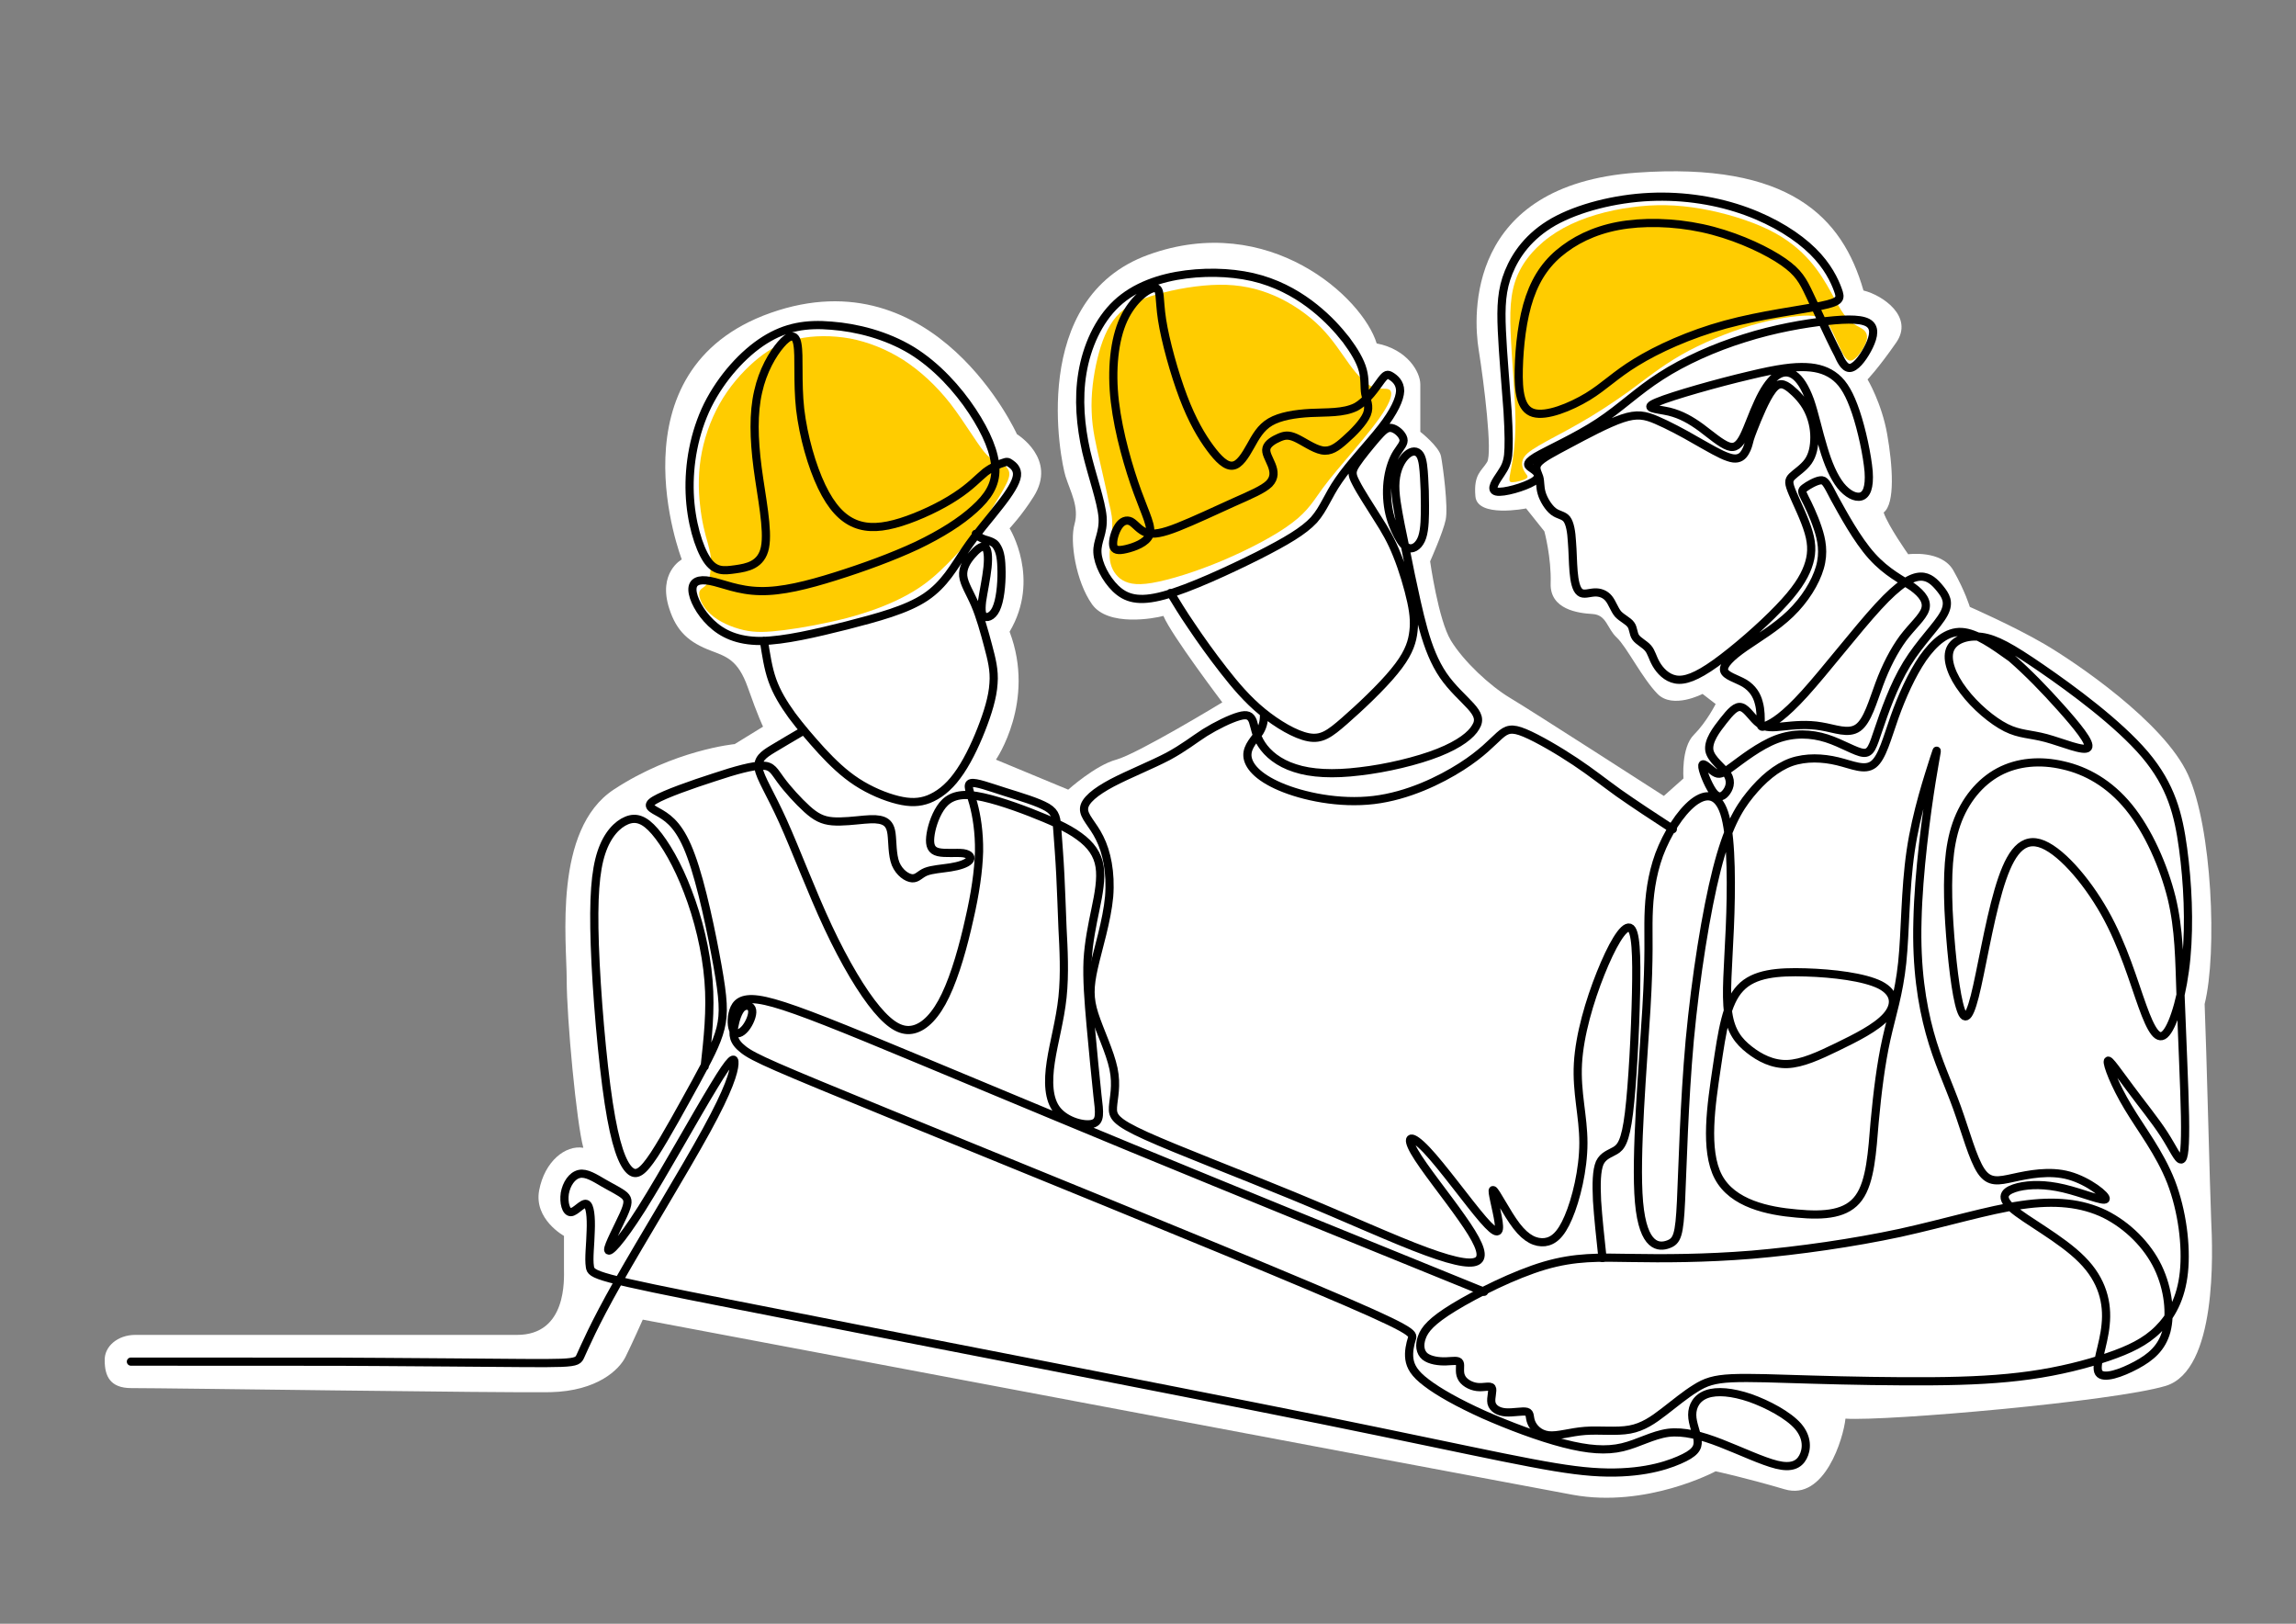
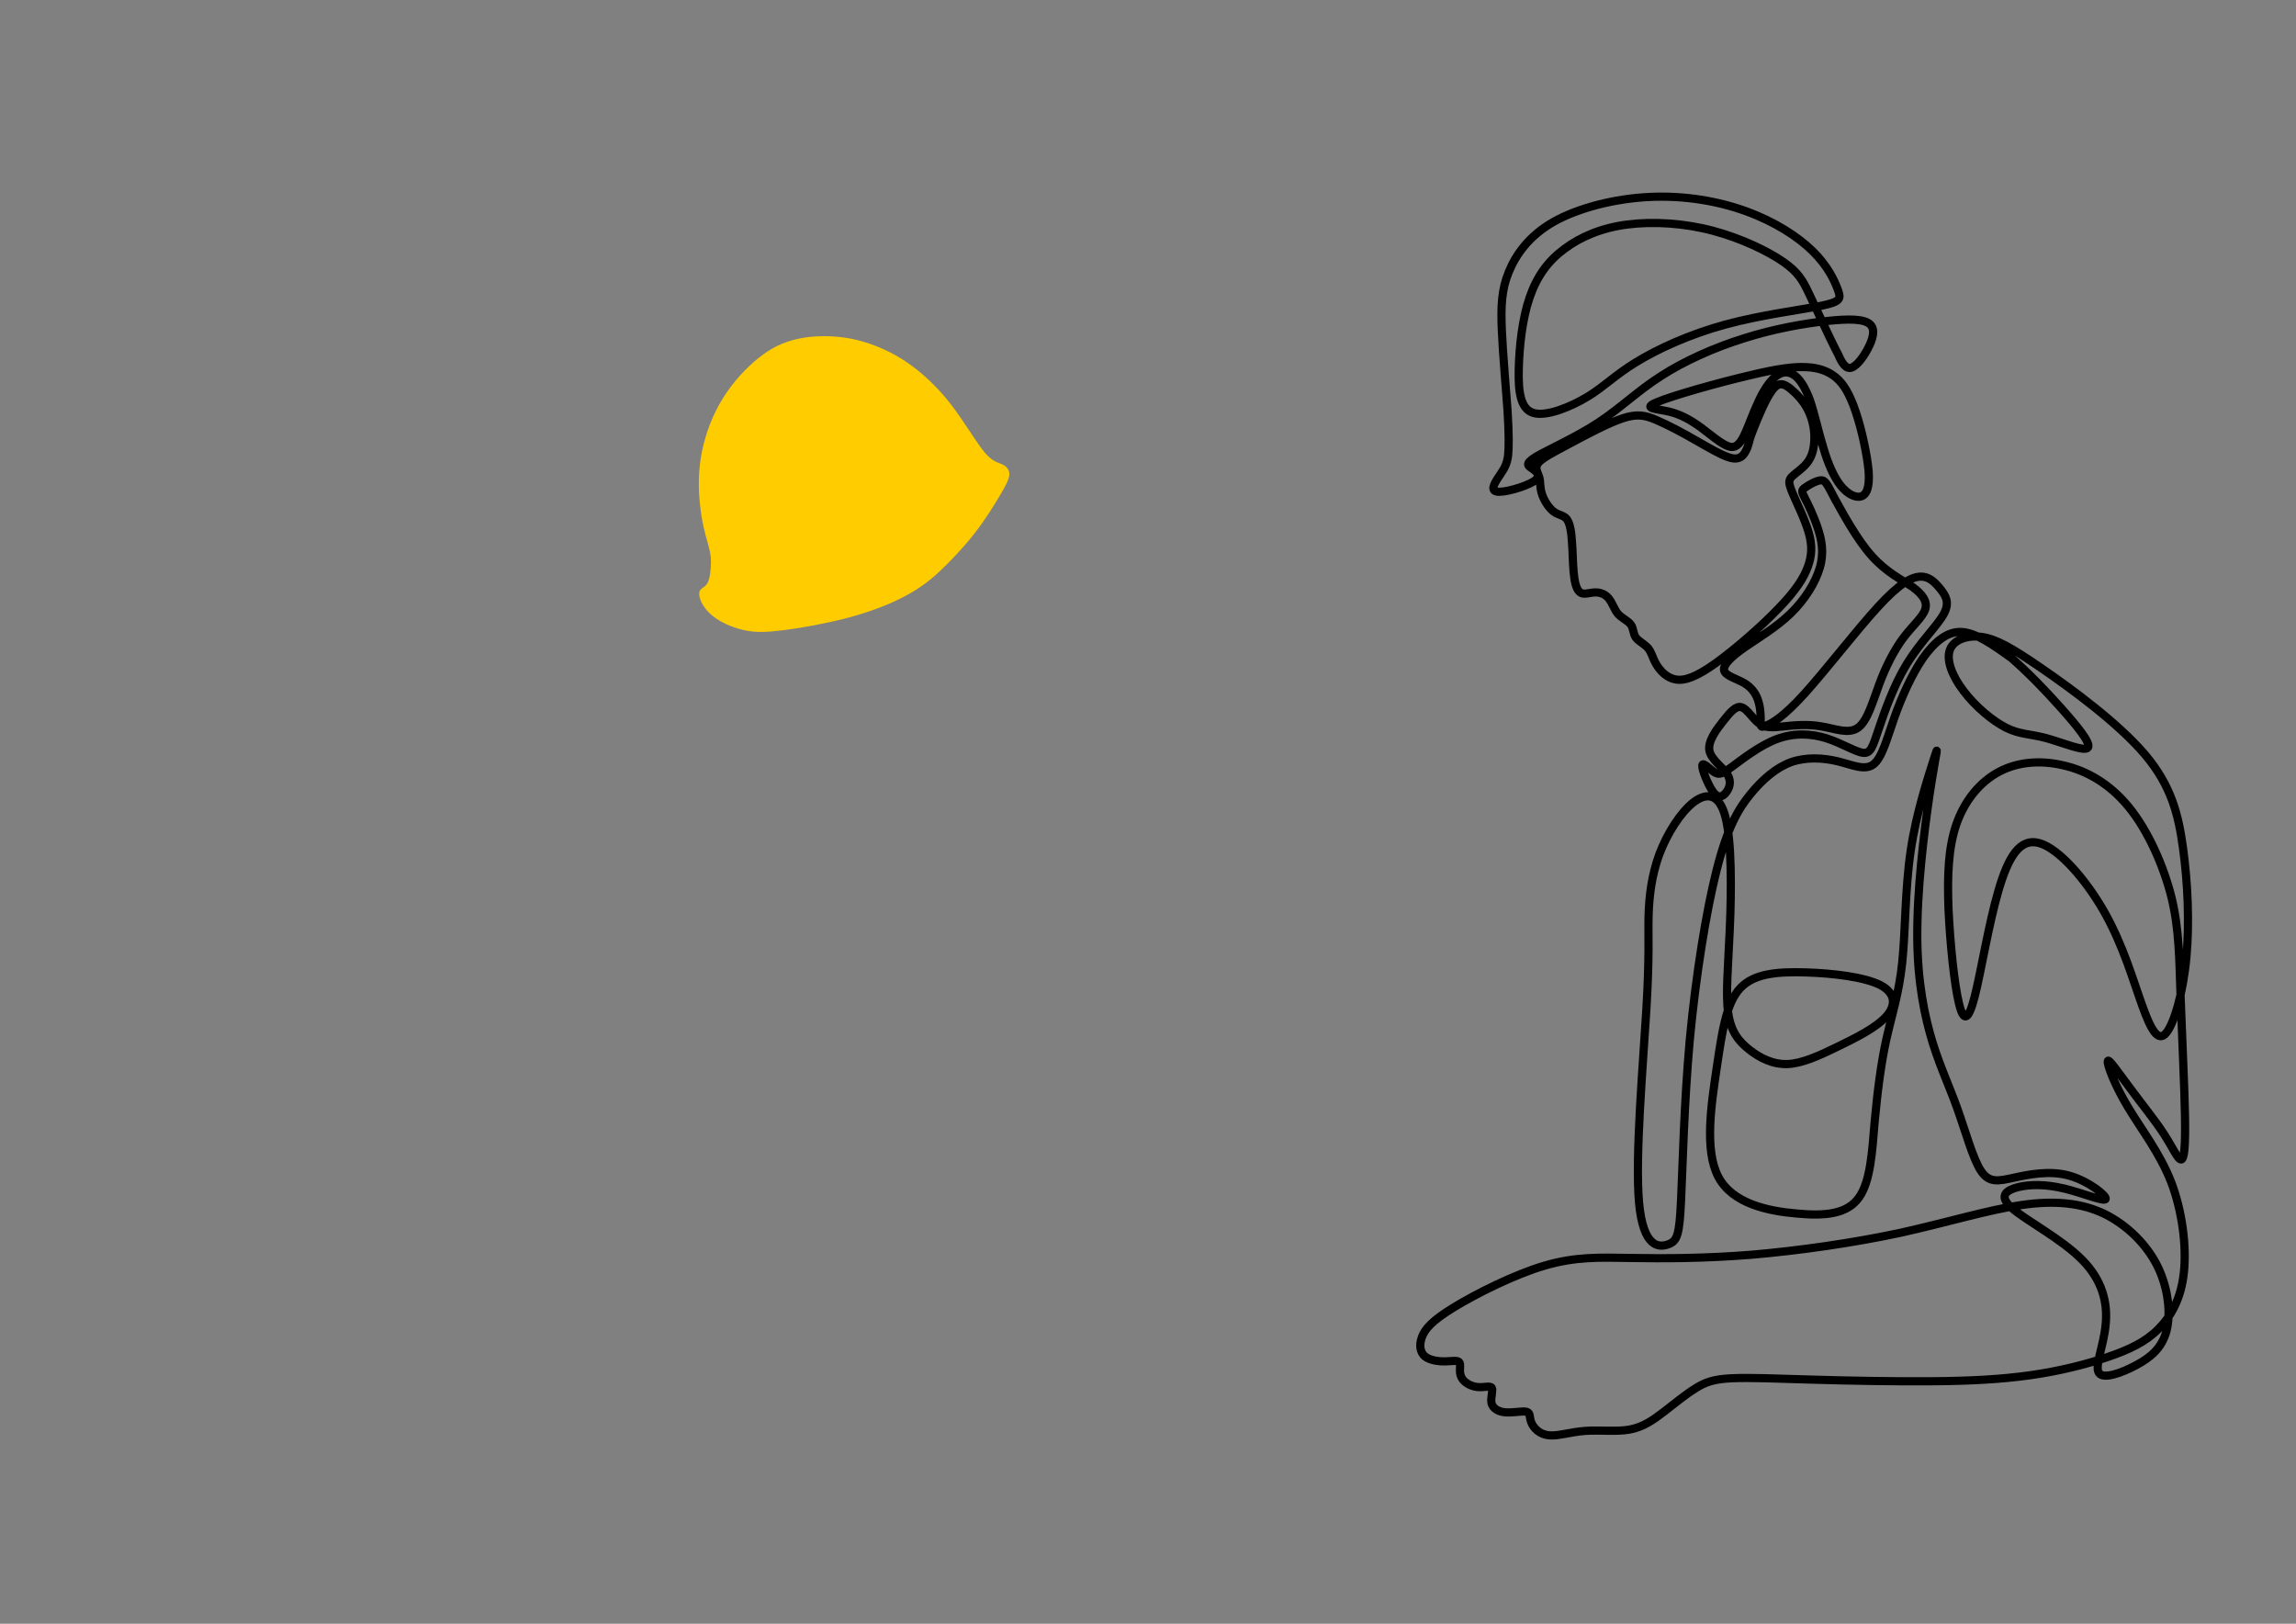
<svg xmlns="http://www.w3.org/2000/svg" version="1.1" id="Ebene_3" x="0px" y="0px" viewBox="0 0 841.9 595.3" style="enable-background:new 0 0 841.9 595.3;" xml:space="preserve">
  <rect x="0" y="0" width="841.9" height="595.3" fill="#808080" stroke="none" />
  <style type="text/css">
	.st0{fill:#FFFFFF;}
	.st1{fill:#FFCC00;}
	.st2{fill:none;stroke:#000000;stroke-width:3;stroke-linecap:round;}
</style>
-   <path class="st0" d="M49.6,489.4c6.4,0,133.5,0,140,0c18.4,0,17.2-20.6,17.2-24.2c0-3.6,0-12.1,0-12.1s-11.1-6.1-9.1-16.7  c2-10.6,9.6-16.7,16.2-15.6c-2.5-9.1-6.1-47.4-6.1-61.6c0-14.1-5-55,17.2-69.7c22.2-14.6,44.4-16.7,44.4-16.7l10.4-6.4  c0,0-1.8-3.6-5.6-14.4c-3.6-10.2-8-11.3-13.4-13.4c-8-3-12.7-7-15.4-15.5c-4.3-13.2,4.6-18,4.6-18s-26.9-69.4,32.6-90.4  c60.5-21.3,90.3,44.5,90.3,44.5s14.9,9,6.1,22.9c-4.2,6.7-8.8,11.6-8.8,11.6s11.5,18.5,0,37.9c9.7,25.6-5,46.9-5,46.9l26.5,11  c0,0,9.9-8.9,17.6-11c7.8-2.1,38.9-21,38.9-21s-18.7-24.7-21.6-31.7c-3.2,0.9-20.3,4.1-26.2-4.3s-8.2-23-6.4-29.3  c1.8-6.3-1.5-11.9-3.3-17.6c-1.8-5.7-13.8-65.2,30.4-81.2s78.6,15.7,83.7,32.5c11.3,2.2,16,10.5,16,15s0,17.4,0,17.4s6.9,5.4,7.6,9  c0.7,3.7,2.7,18.6,1.7,23.3c-1,4.7-5.7,15.2-5.7,15.2s3,21.4,7.6,29c4.7,7.7,14.3,16.6,21.6,21c7.3,4.3,56.5,36,56.5,36l7.2-6.4  c0,0-0.9-11.3,3.8-16c4.7-4.7,8-11.3,8-11.3l-4.8-3.7c0,0-10.9,5.7-16.5,0s-11.3-17.2-14.9-20.6c-3.7-3.4-3.7-8.4-9-8.7  c-5.3-0.3-15.6-1.7-15.3-11.2c0.3-9.5-2.3-19.1-2.3-19.1l-6.7-8.4c0,0-18,3.6-18.6-4.5c-0.7-8.1,2.3-9.2,4.3-12.5  s-1.1-28.8-3.1-41.2c-2-12.4-4.7-60.4,57.9-64.9c56.1-4,75.5,16.3,83.2,43.2c7,1.7,18.6,9.6,12,19.1s-10.5,13.5-10.5,13.5  s5.2,8.7,7.2,20.1c2,11.4,3,25.4-1.3,28.7c1.7,5,9,15.3,9,15.3s12.3-1.7,16.6,6c4.3,7.6,6,13.3,6,13.3s16,7,27.3,13.6  s43.9,28.6,52.7,47.9c8.8,19.3,10.8,65.2,6.1,84.1c0.7,17,1.9,67.2,2.4,79.1c0.6,12,2.2,55.2-16.7,60.9c-19,5.7-102.4,13-117.4,12  c-0.7,7-7.6,30.3-22.3,25.9c-14.6-4.3-25.3-6.6-25.3-6.6s-25.3,13.6-52.5,8.6s-340.9-64.2-340.9-64.2s-4,9-6.3,13.6  c-2.3,4.7-10.3,12.6-27.6,13c-17.3,0.3-139.2-1.5-153.7-1.5c-7.7,0-9.7-4.4-9.7-10.1C38.2,493.6,43.2,489.4,49.6,489.4z" />
-   <path class="st1" d="M553.9,172.8c0.6-3.2,1.8-8.8,1.8-18.3c-0.1-9.5-1.4-23-1.8-33c-0.4-10,0.3-16.4,3.4-22.4  c3.1-6,8.7-11.5,16-15.5c7.3-4,16.4-6.5,25-7.6c8.6-1.2,16.6-1,25.3,0.5c8.7,1.5,17.9,4.3,24.9,7.7c6.9,3.4,11.6,7.4,15.1,11.4  c3.5,4,5.9,8.1,8,11.9c2.1,3.8,3.9,7.4,6,9.5c2,2.1,4.3,2.8,5.6,3.8c1.4,1.1,1.8,2.6,1,4.8c-0.8,2.2-2.9,5.2-4.5,6.2  c-1.6,1-2.7,0.2-4.1-2.4c-1.4-2.6-3.1-6.9-4.7-9.7c-1.6-2.8-3.2-3.9-7.9-4c-4.6,0-12.3,1.1-20.9,3.6c-8.6,2.6-18.1,6.5-25.6,10.8  c-7.5,4.3-13,8.8-19,13.2c-6,4.3-12.4,8.5-18.4,11.9c-5.9,3.4-11.4,6.1-14.9,8.2c-3.6,2.1-5.2,3.5-5.8,5.1c-0.6,1.6-0.1,3.2,0.6,4.4  c0.7,1.2,1.7,1.8,0.7,2.5c-1,0.7-3.8,1.4-5.2,1.4C553.2,176.8,553.3,176,553.9,172.8L553.9,172.8z M553.9,172.8" />
  <path class="st2" d="M671,123.9c1.8,3.8,2.1,4.2,3,6c0.8,1.8,2.2,5,4.2,5c2,0,4.6-3.2,6.5-6.7c1.9-3.5,3.2-7.3,1-9.3  c-2.1-2-7.7-2.1-15.9-1.2c-8.2,0.9-19.2,2.8-30.2,6.3c-11,3.4-22.1,8.4-30.6,13.9c-8.6,5.5-14.7,11.6-22.9,17  c-8.2,5.4-18.6,10-23,12.6c-4.3,2.7-2.7,3.3-1,4.5c1.6,1.1,3.2,2.7,0.1,4.6c-3.1,1.9-10.9,4.2-13.5,3.6c-2.6-0.6,0-4.1,1.6-6.5  c1.6-2.4,2.3-3.8,2.7-6.8c0.3-3,0.3-7.8-0.2-16.2c-0.6-8.4-1.7-20.5-2.1-29.5c-0.4-9-0.1-15,2.5-21.4c2.6-6.4,7.4-13.3,16.5-18.5  c9.1-5.1,22.4-8.5,35.2-9.1c12.8-0.6,25.1,1.5,35.5,5.3c10.4,3.8,18.8,9.2,24.3,14.6c5.5,5.4,8,10.8,9.2,14.1  c1.2,3.3,1.2,4.4-6.1,5.9c-7.3,1.5-22,3.3-35.2,6.9c-13.2,3.6-24.9,9-32.7,13.8c-7.7,4.7-11.5,8.8-17.7,12.6  c-6.3,3.8-15.1,7.4-19.9,6c-4.8-1.4-5.6-7.8-5.4-16.1c0.2-8.3,1.3-18.5,4-26.3c2.7-7.8,6.8-13.4,12.8-17.8  c5.9-4.4,13.6-7.7,23.1-8.9c9.5-1.2,20.8-0.5,31.3,2.3c10.5,2.8,20.2,7.5,25.8,11.4c5.6,3.9,7.2,6.9,9.6,12  C665.9,113,669.2,120.2,671,123.9L671,123.9z M671,123.9 M607.7,147.4c5.7-2.4,22.4-7.1,33.5-9.7c11.1-2.7,16.6-3.3,21.1-3.1  c4.5,0.2,8,1.4,10.9,3.8c2.9,2.4,5.1,6.2,7.3,12.7c2.2,6.5,4.2,15.9,4.7,21.8c0.4,5.9-0.8,8.5-2.8,9.1c-2.1,0.6-5-0.9-7.5-4  c-2.5-3.2-4.6-8-6.3-13.8c-1.8-5.8-3.2-12.5-4.9-17.4c-1.8-4.9-3.8-8-6-9.4c-2.2-1.4-4.5-1.1-6.7,0.7c-2.2,1.8-4.4,5.1-6.3,9.3  c-2,4.2-3.7,9.3-5.3,12.5c-1.6,3.2-3.2,4.6-5.7,3.7c-2.6-0.9-6.3-4.1-9.9-6.8c-3.7-2.7-7.3-4.8-11.8-5.9  C607.1,149.8,601.9,149.8,607.7,147.4L607.7,147.4z M607.7,147.4 M641.2,162.6c0.3-1.1,0.3-1.6,1.8-5.4c1.5-3.8,4.4-11,6.9-14.2  c2.4-3.2,4.3-2.3,6.6-0.5c2.2,1.8,4.8,4.5,6.4,7.7c1.6,3.2,2.4,6.7,2.4,10.1c0,3.4-0.6,6.5-2.3,8.9c-1.7,2.4-4.5,4.1-5.9,5.5  c-1.4,1.4-1.3,2.5,0.2,6.1c1.5,3.6,4.5,9.5,5.9,14.4c1.4,4.8,1.2,8.5-0.3,12.6c-1.5,4.1-4.4,8.7-10.7,15.2  c-6.3,6.6-16.2,15.2-23.2,20.2c-7,5-11.3,6.5-14.6,5.9c-3.3-0.6-5.7-3.2-7.1-5.6c-1.4-2.4-1.7-4.4-3-5.9c-1.3-1.5-3.5-2.5-4.5-3.9  c-1-1.4-0.8-3.4-1.8-4.7c-1-1.4-3.2-2.3-4.7-3.9c-1.4-1.7-2.1-4.1-3.4-5.7c-1.3-1.6-3.2-2.3-5.2-2.2c-2,0.1-4.1,1-5.4-0.1  c-1.4-1.1-2-4.1-2.3-7.6c-0.3-3.5-0.3-7.4-0.6-10.9c-0.2-3.6-0.7-6.7-1.9-8.3c-1.2-1.5-3.1-1.4-4.9-2.8c-1.8-1.4-3.6-4.3-4.3-6.7  c-0.7-2.4-0.4-4.2-0.9-5.9c-0.5-1.7-1.8-3.3-0.4-5.1c1.4-1.8,5.5-3.9,11.5-7.1c6-3.2,14-7.5,19.4-9.3c5.4-1.8,8.3-1.2,12.5,0.6  c4.2,1.8,9.7,4.7,14.5,7.5c4.8,2.7,9,5.2,11.8,6.1c2.8,1,4.3,0.4,5.4-0.7C640.4,165.4,640.9,163.7,641.2,162.6L641.2,162.6z   M641.2,162.6 M667.5,176.1c-1.7,0.2-4.5,1.8-5.8,2.8c-1.3,1-1,1.4,0.1,3.7c1.2,2.3,3.2,6.4,4.7,10.9c1.5,4.4,2.4,9.1,0.8,14.6  c-1.6,5.5-5.5,11.8-10.8,16.9c-5.3,5.1-11.8,8.9-16.7,12.3c-4.9,3.4-8.1,6.5-7.6,8.5c0.5,2,4.6,3,7.5,4.7c2.9,1.8,4.5,4.3,5.2,7.1  c0.8,2.8,0.7,5.7,0.7,7.3c0,1.6,0.2,2,2.3,1c2.1-0.9,6.1-3.1,13.8-11.6c7.7-8.5,19.1-23.3,27-31.9c7.9-8.6,12.3-10.9,15.5-11  c3.2-0.1,5.3,2.1,7.2,4.4c1.9,2.4,3.7,4.9,1.4,9.2c-2.3,4.3-8.7,10.4-13.6,18.4c-4.9,8-8.3,17.9-10.4,24.1c-2.1,6.2-2.8,8.8-5.6,8.5  c-2.8-0.3-7.8-3.5-13.4-5.3c-5.7-1.8-12-2.1-18.4,0.3c-6.3,2.4-12.6,7.4-16.3,10.1c-3.7,2.7-4.7,3.1-6.5,2c-1.8-1.2-4.2-3.9-4.4-2.5  c-0.2,1.4,2,6.9,3.8,9.5c1.8,2.6,3.4,2.2,4.7,0.7c1.3-1.5,2.4-4,0.8-6.7c-1.6-2.7-6-5.5-6.7-8.9c-0.6-3.5,2.5-7.6,5.1-10.9  c2.6-3.3,4.7-5.7,6.7-5c2.1,0.6,4.1,4.3,6.5,6c2.4,1.7,5.1,1.4,8.9,1c3.8-0.4,8.8-0.9,13.8,0c5,0.8,10,3,13.5,0.5  c3.5-2.5,5.4-9.6,7.8-16c2.4-6.5,5.4-12.3,8.7-16.8c3.4-4.5,7.1-7.6,8.1-10.5c1-2.9-0.9-5.6-4.6-8.3c-3.8-2.6-9.4-5.2-14.9-11.3  c-5.5-6.1-10.7-15.8-13.7-21.2C669.8,177.1,669.2,175.9,667.5,176.1L667.5,176.1z M667.5,176.1 M719.3,231.7  c-5.4-0.3-10,3.7-14.2,9.6c-4.1,6-7.7,14-10.4,21.6c-2.7,7.6-4.5,14.8-7.7,17.3c-3.2,2.5-7.8,0.2-13.2-1.1c-5.4-1.3-11.5-1.6-17,0.3  c-5.5,2-10.5,6.3-15,11.8c-4.5,5.5-8.4,12.3-12.3,27.6c-3.9,15.3-7.7,39.1-9.9,62.5c-2.1,23.4-2.6,46.4-3.2,59  c-0.6,12.6-1.4,14.7-4.7,15.9c-3.3,1.2-9.2,1.4-10.7-15.4c-1.5-16.8,1.5-50.7,2.7-70.9c1.2-20.3,0.6-26.9,0.8-34.1  c0.2-7.2,1.1-14.8,3.9-22.5c2.9-7.7,7.7-15.3,12.5-19.1c4.8-3.7,9.5-3.5,11.8,5.4c2.3,8.9,2.2,26.5,1.6,40.5  c-0.6,14-1.6,24.4-0.6,31.3c1,6.9,3.9,10.4,7.7,13.4c3.8,3,8.6,5.5,14,5.3c5.4-0.2,11.5-3,18.3-6.3c6.8-3.3,14.2-7,17.9-11.1  c3.7-4.1,3.6-8.6-2.2-11.6c-5.8-2.9-17.2-4.3-27.3-4.6c-10.1-0.3-18.9,0.3-24,5.8c-5.1,5.4-6.6,15.6-8.6,29.1  c-2,13.5-4.6,30.3,0.6,40.1c5.2,9.8,18.2,12.5,28.7,13.4c10.5,1,18.5,0.2,22.8-5.8c4.3-5.9,4.9-17,5.8-27.8  c1-10.8,2.3-21.3,4.3-30.3c2-9,4.6-16.6,5.8-28c1.2-11.4,1-26.6,3.1-41c2.1-14.4,6.7-27.9,8.5-33.7c1.9-5.8,1.1-3.7-0.8,8.1  c-1.9,11.8-4.8,33.5-5.2,51c-0.5,17.4,1.6,30.6,4.5,41.2c2.9,10.6,6.8,18.6,10,27.5c3.2,8.9,5.8,18.7,8.8,23.2  c3,4.5,6.4,3.7,11.9,2.5c5.5-1.2,13.2-2.8,20.4-0.8c7.2,2,14,7.5,13.4,8.6c-0.6,1.1-8.6-2.3-15.4-3.9c-6.8-1.6-12.3-1.5-16.6-0.5  c-4.3,1.1-7.5,3.1-2.5,7.6c5,4.5,18.2,11.3,25.8,19c7.6,7.6,9.5,16,8.7,23.8c-0.7,7.8-4.1,15.2-2.5,17.7c1.6,2.5,8.3,0.1,13.7-2.8  c5.4-2.9,9.4-6.3,11.1-12.5c1.6-6.2,0.8-15.2-3.1-23.4c-3.9-8.1-11.1-15.3-19.5-19.5c-8.5-4.1-18.3-5.1-30.6-3.3  c-12.4,1.8-27.3,6.4-44.5,10.2c-17.3,3.7-36.9,6.5-54.3,8c-17.4,1.4-32.5,1.4-44.3,1.2c-11.8-0.2-20.4-0.5-31.7,2.8  c-11.2,3.3-25.1,10.3-33.3,15.3c-8.2,5-10.7,8.1-11.7,10.9c-1.1,2.9-0.7,5.6,1.1,7.1c1.9,1.5,5.2,1.9,7.8,1.8  c2.6-0.1,4.4-0.5,4.9,0.5c0.5,1-0.3,3.3,0.6,5.2c0.8,1.9,3.3,3.4,5.8,3.7c2.4,0.3,4.8-0.6,5.4,0.3c0.6,0.9-0.5,3.6-0.1,5.6  c0.5,2,2.5,3.2,5.2,3.4c2.8,0.2,6.3-0.6,7.7-0.2c1.5,0.4,0.9,2,1.7,3.9c0.8,2,2.9,4.3,6.3,4.7c3.4,0.4,8-1.2,13.4-1.6  c5.4-0.4,11.5,0.4,16.4-0.5c4.9-0.9,8.6-3.5,12.5-6.5c3.9-3,8-6.4,11.6-8.6c3.6-2.3,6.8-3.4,13.3-3.7c6.5-0.3,16.3,0.1,29.5,0.5  c13.2,0.4,29.8,0.7,43.8,0.6c14-0.1,25.4-0.7,36.1-2.2c10.7-1.5,20.6-4,28.5-6.7c7.9-2.7,13.8-5.5,18.5-10.2  c4.7-4.7,8.4-11.2,9.4-20.9c1-9.6-0.6-22.4-4.7-33.1c-4.2-10.7-10.9-19.2-15.8-27.4c-4.9-8.1-7.8-15.8-7.4-16.9  c0.3-1.1,3.9,4.3,8.2,10c4.2,5.7,9.1,11.7,12.4,16.8c3.3,5.1,5.1,9.4,6.3,9.3c1.1-0.1,1.6-4.6,1.4-15.9c-0.2-11.2-1.1-29.2-1.6-43.4  c-0.5-14.3-0.5-24.9-3.3-36.6c-2.9-11.7-8.6-24.6-15.7-33.3c-7.1-8.7-15.6-13.4-24-15.3c-8.4-2-16.8-1.3-23.7,2.4  c-6.9,3.7-12.5,10.5-15.5,19.1c-3,8.6-3.4,19-2.9,31.5c0.6,12.5,2.1,27.2,3.8,34.2c1.7,7.1,3.5,6.5,5.8-2.5c2.3-9,5.1-26.5,8.7-38.8  c3.6-12.3,7.8-19.4,15-17.4c7.1,2,17,13.2,23.9,25.4c6.9,12.2,10.7,25.6,13.9,34.4c3.2,8.9,5.8,13.3,8.7,9.8  c2.9-3.4,6.2-14.7,7.4-27.6c1.2-12.9,0.5-27.5-1.2-40c-1.7-12.5-4.3-23-14-34.5c-9.8-11.5-26.7-23.9-37.9-31.6  c-11.2-7.7-16.8-10.8-22-11.5c-5.2-0.7-10.2,1-11.6,4.7c-1.4,3.7,0.7,9.5,5,15.1c4.2,5.6,10.6,11,15.6,13.5c5,2.5,8.7,2.2,14.7,3.8  c5.9,1.6,14,5.1,15.3,3.5c1.3-1.6-4.2-8.2-10-14.7c-5.8-6.5-11.9-12.8-18.1-18.2C730.9,236.5,724.7,232,719.3,231.7L719.3,231.7z   M719.3,231.7" />
-   <path class="st1" d="M407.8,193.8c-0.2,3.2-1.1,7.3-0.9,10.6c0.2,3.3,1.6,5.9,3.8,7.7c2.3,1.7,5.4,2.7,11.8,1.6  c6.4-1.1,16.1-4.1,25.8-8.2c9.7-4.1,19.6-9.3,25.5-13.8c6-4.5,8.1-8.5,11.2-12.7c3.1-4.2,7.1-8.8,11.4-13.9  c4.3-5.1,9.1-10.9,11.5-15c2.5-4.1,2.7-6.5,1.6-7.2c-1.1-0.8-3.5,0.1-6.1-1c-2.6-1.1-5.5-4.1-8.5-8.2c-3-4.1-6.2-9.3-10.8-13.9  c-4.6-4.6-10.6-8.7-16.8-11.4c-6.3-2.7-12.8-4.1-20.3-4c-7.5,0.1-16.1,1.6-22.7,3.5c-6.7,1.9-11.5,4.2-14.9,8.1  c-3.4,3.9-5.5,9.3-7,15.5c-1.5,6.2-2.4,13.2-2.1,19.6c0.2,6.3,1.6,12,2.9,17.7c1.3,5.7,2.6,11.3,3.4,15.4  C407.6,188.1,408,190.5,407.8,193.8L407.8,193.8z M407.8,193.8" />
-   <path class="st2" d="M506.4,139.5c1.8-2.4,2.4-2.4,3.7-1.6c1.3,0.8,3.3,2.4,3.3,5.4c-0.1,3-2.2,7.6-6.8,13.5  C502,162.7,495,170,490.9,176c-4.1,5.9-5.4,10.4-9.1,14.6c-3.8,4.1-10.1,7.8-20.5,13.1c-10.4,5.2-25,12-34.5,14.6  c-9.5,2.6-14,1-17.7-2.5c-3.7-3.6-6.5-9.1-6.7-13.3c-0.2-4.2,2.3-7,1.9-12.9c-0.5-5.9-3.8-14.8-6-24.1c-2.1-9.4-3-19.2-1.4-28.8  c1.6-9.6,5.8-19.1,12.5-25.4c6.7-6.3,16-9.5,25.5-10.7c9.5-1.2,19.4-0.6,27.5,1.8c8.1,2.4,14.6,6.4,19.6,10.4c5,4,8.6,8,11.6,11.8  c2.9,3.9,5.2,7.7,6.1,11.1c0.9,3.3,0.5,6.2,0.9,8.6c0.5,2.5,1.8,4.6,0.6,7.6c-1.2,2.9-4.9,6.7-8,9.4c-3,2.7-5.4,4.4-8.5,3.8  c-3.1-0.6-6.9-3.4-9.6-4.6c-2.7-1.2-4.1-0.9-6-0.1c-1.9,0.8-4.3,2.2-4.7,3.9c-0.5,1.7,1,3.9,1.9,6.2c0.9,2.3,1.2,4.6-0.9,6.8  c-2.1,2.1-6.8,4.1-13.1,6.9c-6.4,2.9-14.5,6.7-20.3,9c-5.8,2.3-9.1,2.9-11.6,2.1c-2.5-0.8-4.1-3.2-5.7-4.1c-1.6-0.8-3.3-0.2-4.6,1.8  c-1.3,2-2.2,5.2-1.9,7c0.3,1.7,1.7,2,4.7,1.3c3-0.7,7.5-2.3,8.6-5.2c1.1-2.9-1.3-7.2-4.4-15.7c-3.1-8.5-6.9-21.3-8.3-33.1  c-1.4-11.8-0.2-22.8,3.2-30.2c3.4-7.4,9-11.4,11.4-11.5c2.4-0.1,1.5,3.8,2.7,11.6c1.2,7.8,4.5,19.7,7.8,28.4  c3.3,8.7,6.7,14.4,9.8,18.6c3.1,4.2,5.9,6.9,8.4,6.5c2.4-0.3,4.5-3.7,6.4-7.1c1.9-3.4,3.7-6.8,7.3-8.9c3.6-2.1,9-3,14.8-3.3  c5.8-0.3,12,0.1,16.6-2.2C501.5,146.8,504.6,141.9,506.4,139.5L506.4,139.5z M506.4,139.5 M429.2,217.4c2.2,3.6,4.4,7.3,7.7,12.1  c3.2,4.8,7.5,10.8,11.8,16.3c4.3,5.5,8.7,10.7,14.2,15.2c5.5,4.5,12.1,8.4,16.9,9.3c4.8,0.9,7.7-1.2,13.2-6  c5.5-4.8,13.6-12.4,18.3-18.2c4.7-5.7,6.2-9.7,6.8-13.3c0.6-3.7,0.5-7.1-0.6-12.2c-1.1-5.1-3.1-11.8-5.2-17  c-2.1-5.3-4.3-9.1-7.2-13.6c-2.8-4.5-6.3-9.8-7.9-13c-1.7-3.2-1.6-4.3,0.1-6.9c1.7-2.6,5.1-6.7,7.4-9.4c2.4-2.7,3.7-4.1,5.5-3.8  c1.8,0.3,4,2.3,4.4,4c0.4,1.6-1,2.9-2.4,5.1c-1.4,2.2-2.6,5.4-3.2,9.2c-0.6,3.8-0.5,8.1,0.2,11.8c0.7,3.7,2,6.8,3.3,9.3  c1.3,2.5,2.7,4.4,4.3,4.7c1.7,0.3,3.7-1.1,4.7-4.1c1-3,1-7.7,1-11.6c0-3.9-0.1-6.9-0.3-10.1c-0.2-3.2-0.4-6.7-1.5-8.4  c-1.1-1.7-3-1.7-4.9,0c-1.9,1.7-3.7,5-4.1,9.6c-0.4,4.5,0.8,10.3,1.9,16.1c1.2,5.8,2.4,11.6,3.7,18.2c1.4,6.5,2.9,13.8,4.7,20.2  c1.8,6.4,4,12,7.2,16.7c3.2,4.7,7.5,8.4,10.1,11.3c2.6,2.9,3.5,5,1.8,7.7c-1.6,2.8-5.8,6.2-13.6,9.3c-7.8,3.1-19.2,5.8-28.9,6.9  c-9.7,1.2-17.8,0.8-23.8-1.2c-6-1.9-10-5.3-12.2-8.7c-2.2-3.3-2.5-6.5-3.2-8.5c-0.8-2-2-2.7-5.1-1.8c-3.2,0.9-8.3,3.4-12.5,6  c-4.2,2.7-7.6,5.5-13.5,8.7c-5.9,3.1-14.4,6.5-20.5,9.7c-6.2,3.3-10.1,6.5-10.3,9.4c-0.2,3,3.2,5.7,5.7,10.8  c2.6,5.1,4.2,12.7,3.5,21.5c-0.8,8.8-4,18.9-5.6,26c-1.6,7.1-1.7,11.3,0.2,17.2c1.9,5.9,5.7,13.7,7,19.9c1.3,6.2,0,10.8-0.2,14.1  c-0.2,3.3,0.6,5.3,12.1,10.5c11.5,5.2,33.8,13.7,53.7,21.9c19.9,8.2,37.3,16.2,49.1,20.5c11.7,4.3,17.7,5.1,19.4,2.9  c1.7-2.2-0.8-7.3-6.4-15.2c-5.5-7.9-14.1-18.5-17.4-24.3c-3.3-5.8-1.3-6.7,4.5-0.6c5.8,6.1,15.4,19.4,20.7,25.5  c5.3,6.1,6.3,5.2,5.7,0.9c-0.6-4.3-2.8-12-2-11.7c0.9,0.2,4.9,8.4,8.6,13.2c3.7,4.8,7.1,6.2,10.3,5.9c3.1-0.4,5.9-2.5,8.7-9.1  c2.8-6.5,5.5-17.5,5.5-27.3c0-9.8-2.6-18.5-2-29.1c0.6-10.6,4.3-23,8.3-33c4-10,8.3-17.6,10.7-16.8c2.3,0.8,2.6,9.9,2.3,24  c-0.3,14.2-1.3,33.4-2.6,44c-1.3,10.6-3,12.5-5,13.7c-2,1.2-4.4,1.8-5.7,4.5c-1.2,2.8-1.3,7.7-1,13.9c0.4,6.2,1.2,13.6,2,21   M463.5,261.5c0,2.2-0.1,4.3-1.6,6.8c-1.6,2.5-4.7,5.3-4.5,8.8c0.2,3.5,3.6,7.7,12,11.3c8.4,3.6,21.7,6.4,34.3,4.9  c12.6-1.5,24.4-7.3,32.1-12.2c7.7-4.9,11.3-9,14-11.4c2.7-2.4,4.5-3,9.3-1c4.8,2,12.5,6.5,18.5,10.5c6,4,10.2,7.4,15.9,11.5  c5.7,4,12.8,8.7,19.9,13.3" />
  <path class="st1" d="M260.7,205.9c0,2.4-0.3,6.1-1.3,7.9c-1,1.8-2.8,1.8-3,3.5c-0.2,1.7,1,5,4.1,7.8c3,2.8,7.8,4.9,12.2,5.9  c4.4,1,8.5,0.8,14.9,0c6.4-0.8,15.1-2.4,22.9-4.4c7.9-2.1,14.9-4.7,20.3-7.5c5.5-2.8,9.4-5.6,13.5-9.4c4.1-3.8,9.1-9.1,13-14.1  c3.9-5,7-10,9.2-13.7c2.2-3.7,3.5-6.1,3.6-7.9c0.1-1.8-1.1-3.1-2.7-3.8c-1.5-0.7-3.4-0.8-6.5-4.5c-3.1-3.8-7.4-11.2-12.4-17.7  c-5.1-6.5-10.9-11.9-17.2-16c-6.3-4-12.9-6.6-19.6-7.9c-6.7-1.2-13.5-1.1-19,0.1c-5.6,1.2-10,3.4-14.5,7c-4.5,3.6-9.3,8.7-13,14.6  c-3.7,5.9-6.4,12.8-7.8,19.7c-1.4,6.9-1.4,13.8-0.7,19.7c0.6,5.9,1.9,10.8,2.8,13.8C260.3,202.2,260.7,203.4,260.7,205.9  L260.7,205.9z M260.7,205.9" />
  <g>
-     <path class="st2" d="M367.8,169.7c1.4-0.5,1.7-0.5,2.7,0.2c1,0.7,2.7,2,2.4,4.5c-0.3,2.5-2.6,6.2-6.3,10.9   c-3.6,4.7-8.6,10.3-12.7,16.4c-4.1,6.1-7.5,12.5-14.5,17.2c-7,4.7-17.7,7.5-28.9,10.4c-11.2,2.8-22.9,5.6-31.6,5.7   c-8.6,0-14.1-2.7-18.2-6.6s-6.7-9-6.8-12.1c-0.1-3.1,2.3-4.1,6.5-3.3c4.3,0.8,10.4,3.6,18.3,3.7c7.9,0.2,17.4-2.2,27.6-5.4   c10.2-3.2,20.9-7.1,29.9-11.3c9-4.3,16.2-8.9,21.1-13.4c5-4.5,7.8-8.8,7.7-14.6c-0.1-5.9-3.2-13.3-8.5-21.3   c-5.3-8-13-16.6-22.3-22.3c-9.3-5.6-20.1-8.3-29.3-9c-9.2-0.8-16.7,0.4-24.5,5.3c-7.8,4.9-15.8,13.7-20.9,23.9   c-5,10.2-7,21.7-6.6,32.2c0.4,10.5,3.3,19.9,6.3,24.4c3,4.5,6.2,4.1,10.5,3.5c4.2-0.6,9.5-1.5,10.8-8c1.3-6.5-1.3-18.5-2.7-29.2   c-1.4-10.7-1.6-20.1,0.2-27.9c1.7-7.7,5.3-13.8,8.3-17.3c3-3.5,5.4-4.3,6.1-0.1c0.8,4.3-0.1,13.7,1,23.8   c1.2,10.1,4.3,20.9,7.9,28.4c3.6,7.5,7.6,11.7,12.3,13.6c4.7,1.9,10.1,1.5,16.8-0.6c6.7-2.1,14.7-5.9,20.1-9.5   c5.4-3.5,8.2-6.7,10.8-8.8C364,171.1,366.4,170.1,367.8,169.7L367.8,169.7z M367.8,169.7 M280.1,234.9c0.8,5,1.5,10,3.1,14.5   c1.6,4.5,4.1,8.6,7.2,12.9c3.2,4.3,7,8.7,10.9,13c3.9,4.2,8,8.2,12.9,11.4c4.9,3.2,10.5,5.5,15,6.6c4.5,1.1,7.9,1,11.3-0.3   c3.5-1.4,7.1-4,10.4-8.5c3.4-4.5,6.5-10.9,8.9-17c2.4-6.1,4.2-11.9,4.5-16.9c0.4-4.9-0.7-9-2-13.9c-1.3-4.9-2.9-10.7-4.8-15.1   c-1.9-4.4-4-7.5-4.3-10.4c-0.3-2.9,1.3-5.5,3.1-7.6c1.8-2.1,3.7-3.7,4.8-3.1c1.1,0.6,1.4,3.5,1,7.5c-0.4,3.9-1.5,9-2,12.4   c-0.4,3.4-0.2,5.3,1,5.7c1.2,0.5,3.4-0.4,4.6-4c1.3-3.6,1.7-9.9,1.5-14.1c-0.1-4.2-0.8-6.2-1.6-7.5c-0.7-1.3-1.6-1.7-2.6-2.1   c-1-0.4-2.2-0.6-3.1-1.1c-0.9-0.4-1.5-1-2.1-1.6 M294.8,267.8c-4.1,2.4-8.2,4.8-11.5,6.8c-3.3,2-5.7,3.7-5.1,7.2   c0.6,3.5,4.2,8.9,8.9,19.3c4.7,10.4,10.5,25.9,16.6,38.9c6.1,13,12.5,23.7,17.8,30c5.3,6.3,9.4,8.4,13.5,7.4   c4.1-1,8.2-5.1,11.7-12.5c3.6-7.5,6.6-18.3,8.7-27.8c2.2-9.5,3.4-17.8,3.6-24.9c0.1-7.1-0.9-13.2-2.1-17.6   c-1.2-4.4-2.6-7.1-0.8-7.5c1.8-0.4,6.6,1.4,12.3,3.2c5.7,1.8,12.2,3.7,15.6,5.7c3.3,2,3.4,4.1,3.7,8.3c0.3,4.2,0.8,10.4,1.1,16.5   c0.3,6.1,0.5,12,0.8,19.5c0.4,7.5,0.9,16.7,0,25.3c-0.9,8.5-3.2,16.4-4.3,23.7c-1.1,7.2-0.9,13.8,2.4,17.8   c3.4,4.1,9.9,5.7,12.9,4.9c3-0.8,2.6-3.9,1.8-10.5c-0.7-6.6-1.7-16.8-2.5-25.7c-0.8-9-1.4-16.8-1.1-23.7c0.4-6.9,1.7-13,2.9-18.8   c1.2-5.7,2.2-11.2,1.5-15.6c-0.7-4.5-3.2-8-7.5-11.1c-4.3-3.2-10.6-5.9-18-8.8c-7.5-2.9-16.2-5.8-22-6.3c-5.8-0.4-8.8,1.6-10.9,4.8   c-2.1,3.2-3.4,7.5-3.7,10.6c-0.3,3.1,0.4,4.9,2.9,5.5c2.5,0.6,6.7,0.1,9.2,0.4c2.5,0.4,3.2,1.6,2.2,2.7c-1,1.1-3.7,2-6.9,2.5   c-3.2,0.5-6.7,0.7-9,1.6c-2.2,0.9-3.1,2.5-5,2.4c-1.9-0.1-4.7-2-6.1-5.3c-1.3-3.3-1.1-8.1-1.5-11.1c-0.4-3-1.6-4.1-3.1-4.7   c-1.6-0.6-3.6-0.7-6.9-0.4c-3.4,0.3-8.1,0.9-11.7,0.6c-3.6-0.3-6.1-1.6-9.3-4.5c-3.2-2.9-7.2-7.3-9.6-10.6   c-2.4-3.2-3.1-5.2-6.6-5.3c-3.5-0.1-9.8,1.6-17.9,4.3c-8.1,2.6-18,6.1-21.7,8.3c-3.7,2.2-1.1,3.1,2.2,5c3.3,2,7.3,5,11.1,15.5   c3.9,10.5,7.6,28.6,9.7,40.3c2.1,11.8,2.5,17.3,1.1,22.9c-1.4,5.6-4.5,11.3-9.1,19.8c-4.7,8.5-10.9,19.9-15.2,26.5   c-4.3,6.5-6.6,8.1-9.1,5.7c-2.5-2.4-5.2-8.9-7.6-24.6c-2.4-15.7-4.5-40.6-5.1-57.9c-0.6-17.4,0.2-27.2,2.4-33.9   c2.2-6.7,5.9-10.4,9.3-11.8c3.4-1.4,6.5-0.4,10.3,4c3.8,4.4,8.4,12.2,12.1,22c3.8,9.8,6.7,21.6,7.6,32.7c0.9,11-0.3,21.3-1.4,31.5    M544.2,473.6c-44.9-18.2-89.8-36.5-129.4-52.8c-39.7-16.4-74.2-30.9-96.8-40.2c-22.7-9.3-33.5-13.2-39.9-14.1   c-6.4-0.9-8.3,1.4-9.2,4.1c-0.9,2.8-0.7,6.1,0.2,7.5c1,1.4,2.7,0.7,4.2-1.1c1.5-1.8,2.8-4.9,2.5-6.6c-0.3-1.8-2.2-2.2-3.7-1   c-1.4,1.3-2.4,4.3-2.9,7.1c-0.5,2.8-0.5,5.3,3.4,8.3c3.8,3,11.5,6.3,53.3,23.4c41.8,17.1,117.8,47.9,155.4,63.8   c37.7,15.9,37,16.8,36.4,18.8c-0.6,1.9-1.3,4.8-0.9,7.5c0.4,2.7,1.8,5.3,6.2,8.6c4.4,3.4,11.7,7.5,21,11.7   c9.3,4.1,20.4,8.3,29.4,10.6c8.9,2.3,15.6,2.8,21.5,1.4c5.9-1.4,11-4.5,16.8-5.3c5.7-0.7,12.1,1,19.3,3.8   c7.2,2.8,15.2,6.6,20.5,7.9c5.3,1.3,8.1,0,9.6-2.8c1.5-2.8,1.8-7.1-1.8-11.3c-3.6-4.1-11.1-8.1-17.6-10.4   c-6.5-2.2-12.1-2.7-15.8-1.4c-3.7,1.3-5.4,4.3-5.4,7.6c0,3.3,1.8,6.8,2,9.5c0.2,2.7-1,4.6-6.8,7.1c-5.7,2.5-16,5.5-32,4.3   c-16-1.2-37.9-6.6-99.5-19.1c-61.6-12.4-162.9-31.9-214.4-42.1c-51.5-10.1-53.1-10.9-53.5-14c-0.5-3,0.2-8.3,0.3-13.2   c0.2-4.9-0.2-9.3-1.6-9.8c-1.4-0.5-4,3-5.7,3c-1.8,0-2.7-3.5-2.2-6.9c0.6-3.4,2.6-6.5,5.3-7.1c2.6-0.6,5.8,1.5,8.9,3.3   c3.1,1.8,6.1,3.2,7.7,4.6c1.5,1.4,1.5,2.9-0.4,7.1c-1.9,4.2-5.7,11.3-5.6,12.8c0.2,1.5,4.3-2.5,12.3-15.1c8-12.7,19.8-34,26.4-44.8   c6.5-10.8,7.8-11.2,7.6-8.2c-0.2,2.9-1.9,9.1-10.3,24.4c-8.4,15.3-23.4,39.7-32.4,55.6c-9,15.9-12.1,23.5-13.7,26.9   c-1.5,3.4-1.5,2.8-48.1,2.5c-46.6-0.3-23.6-0.3-116.8-0.3" />
-   </g>
+     </g>
</svg>